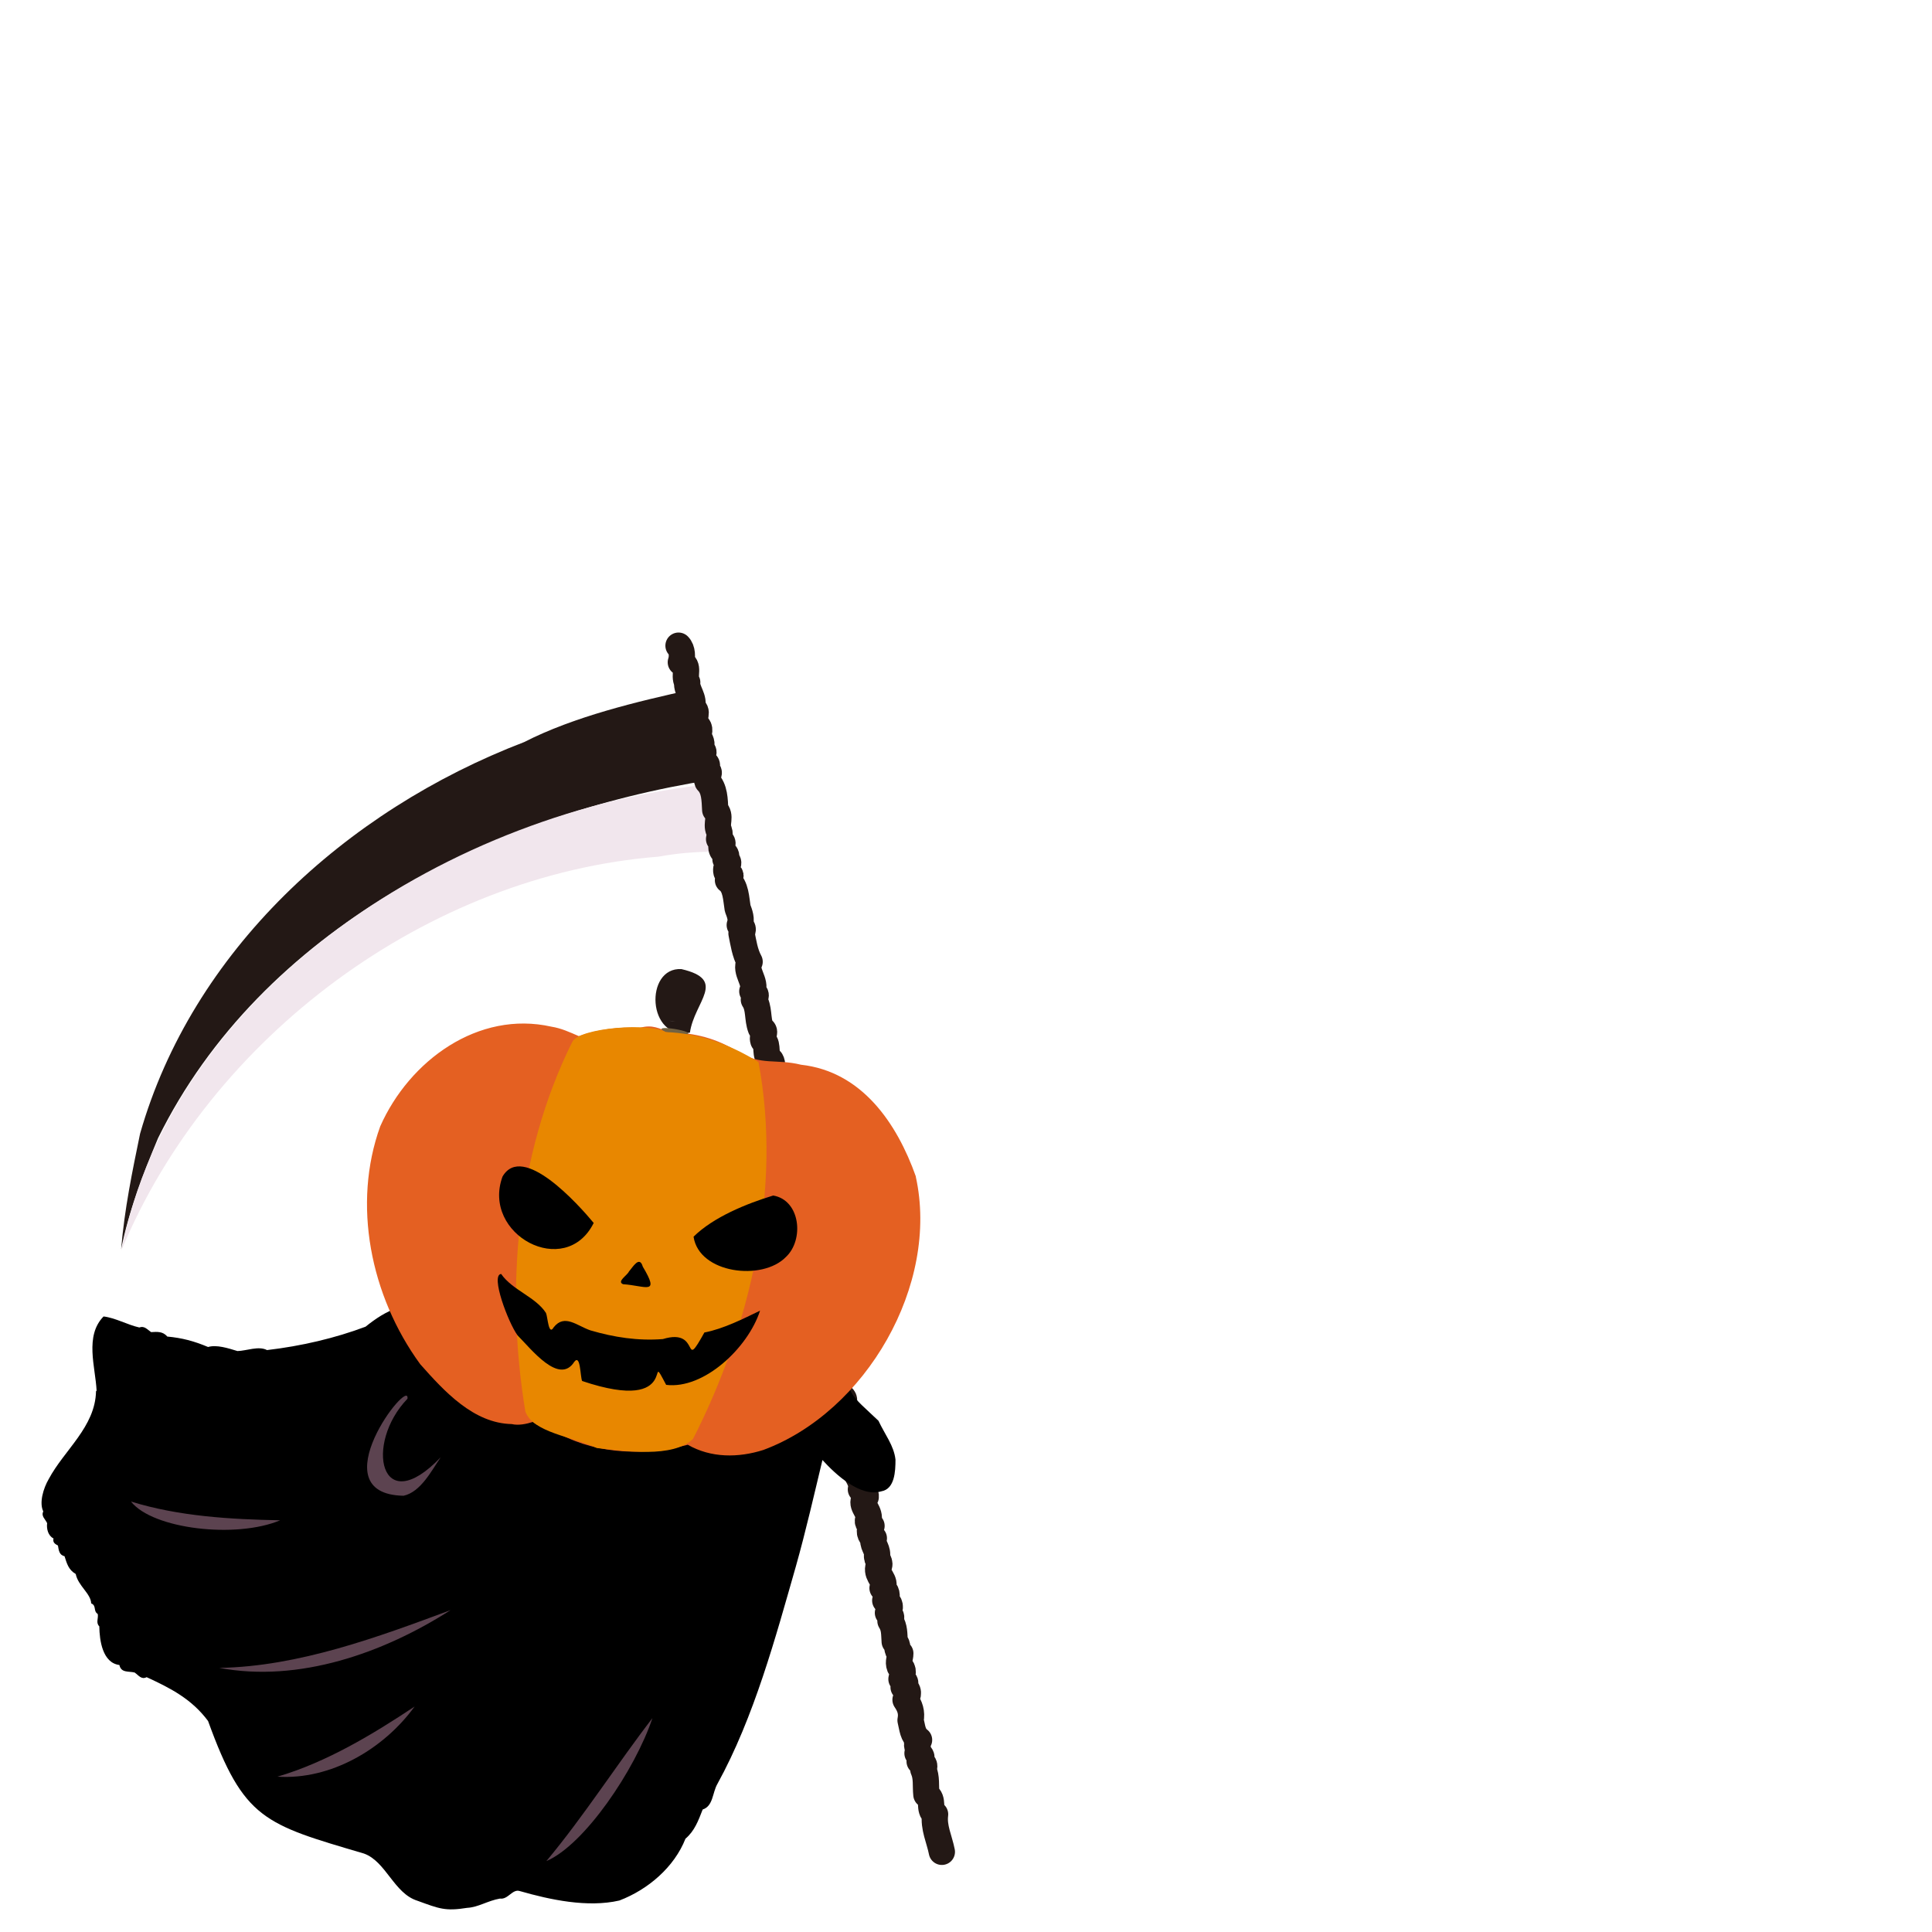
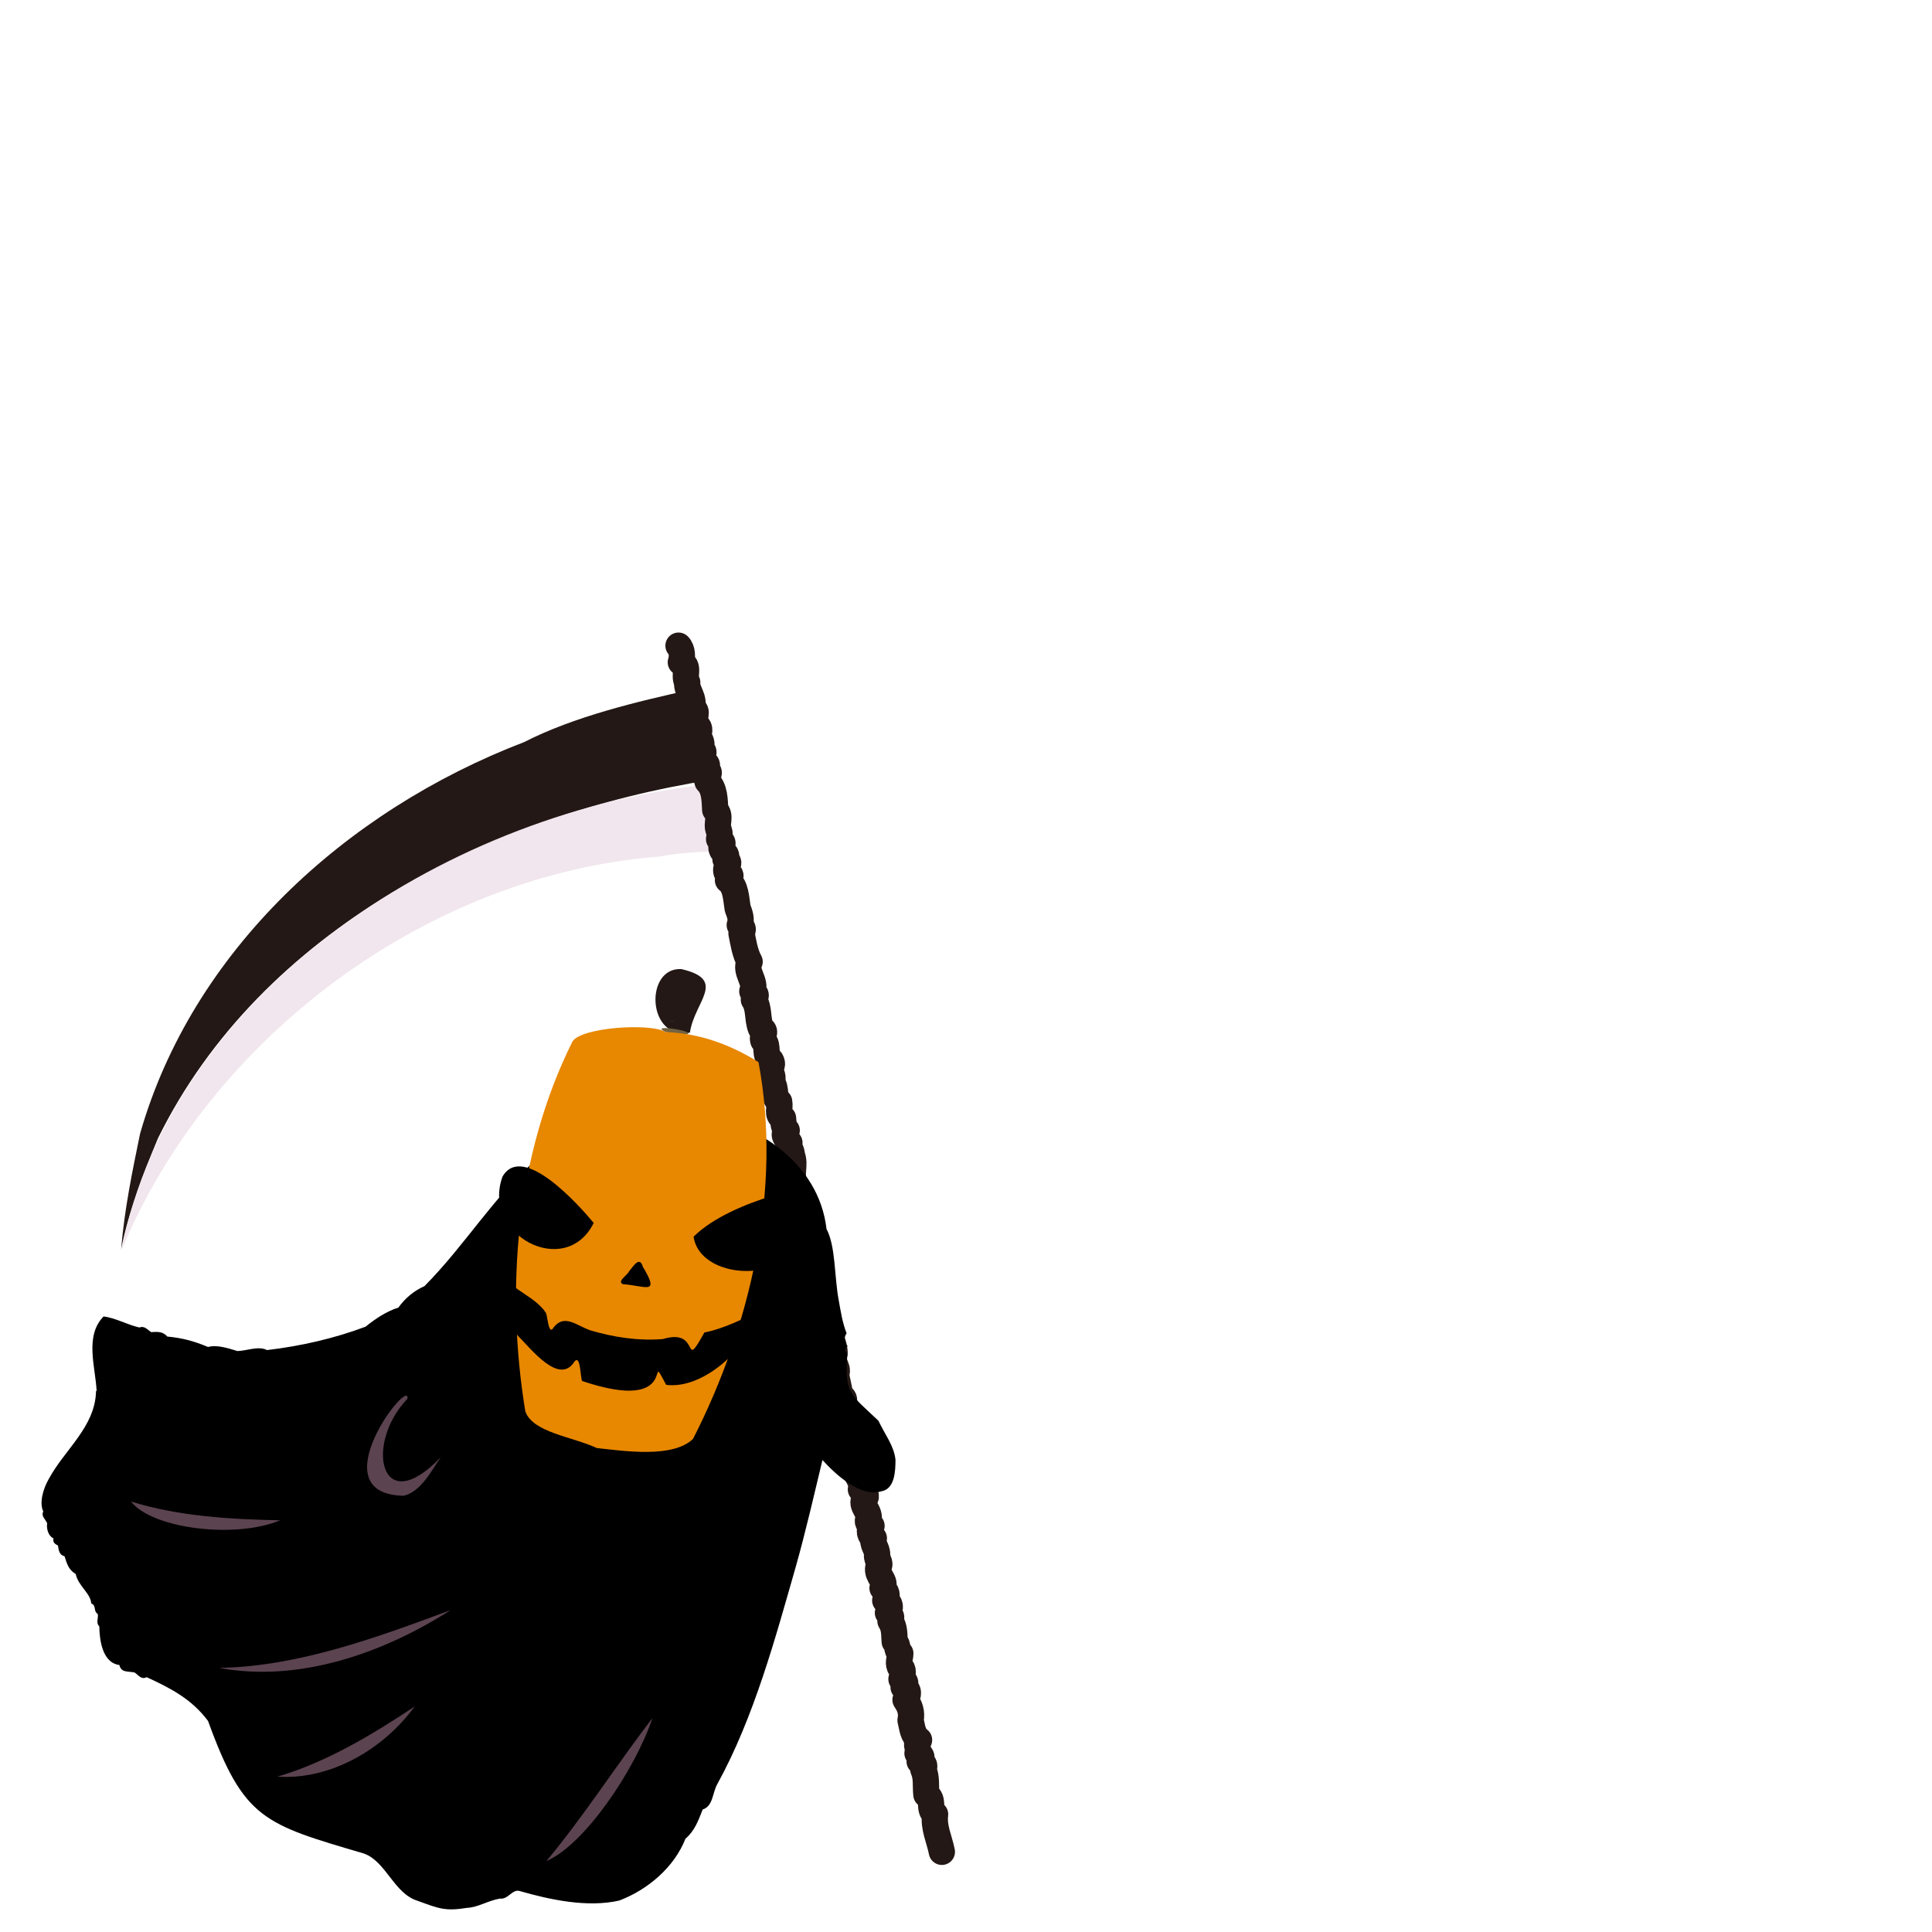
<svg xmlns="http://www.w3.org/2000/svg" width="1000" height="1000" version="1.1" viewBox="0 0 1000 1000">
  <defs>
    <style>
.cls-1 { fill: #000; }
.cls-1, .cls-2, .cls-3, .cls-4, .cls-5, .cls-6, .cls-7 { stroke-width: 0px; }
.cls-2 { fill: #f1e6ed; }
.cls-3 { fill: #231815; }
.cls-4 { fill: #e88700; }
.cls-5 { fill: #726242; }
.cls-6 { fill: #5c4350; }
.cls-7 { fill: #e46022; }
.cls-8 { fill: none; stroke: #231815; stroke-linecap: round; stroke-linejoin: round; stroke-width: 13.6px; }
</style>
  </defs>
  <path class="cls-3" d="M368.5,403.7c-4.4-15.2-6.1-31.5-10.5-46.8-28.2,6.2-60.9,14-86.7,27.2-92.9,35.6-171.9,108.5-198.8,202.7-4,19.4-8.1,39.1-9.8,59.8,3.8-19.1,11.4-39.2,19.1-57.5,53.5-108.5,172.6-167.6,286.7-185.5Z" />
  <path class="cls-2" d="M62.8,647.3c46-111,158.9-194.5,278.1-203.9,43.1-7.8,36.4,9.9,27.6-37.6-133.1,13.4-278.7,104.1-305.7,241.5Z" />
  <path class="cls-8" d="M351.2,334.2c2,2,2.1,6,1.2,8.6,4.9,2,1.2,6.4,3.3,10.4-.5,4.3,4.2,8.5,2.3,12.9,4.2,2.3.6,5,1.7,8.6,2.9,1.6,2.4,3.5,1.6,6.3,1.4,2.2,2.4,3.9,1.3,6.4,2.3,1.9,1.6,2.1.4,4.4,0,3.7,5.1,2.6,1.8,6.3,4.5,2.1,0,2.8,1.4,6.4,3.8,3.8,3.7,9.5,4,14.7,3.4,3.3.2,7,1.9,10.7.6,1.7.4,2.7.1,4.4,1.9,1.8,2.2,1.6,1.2,4.2,0,3.1,3.7,3,2.1,6.2,3.3,2.3-.3,3.4.5,6.6,2.8,2.1,2.5,1.4.8,4.3,4.2,3.1,4.2,9.8,5,14.5,1.1,2.9,2.2,5.7,1.1,8.7,1.8,1.8,1.9,1.9.9,4.3,1,4.9,1.7,10.1,4.2,14.7-2.8,5,3.8,10.5,1.4,15.3,2.3,1.9,2.1,1.8.8,4.3,2.9,4.4,1.7,9.8,3.6,14.8,3.5,1.9.3,3.3,1.3,6.4,3,2.4.1,7.5,3.9,10.3,1.2,2.1.2,2.8-.5,4.6.8,2.4,2,4.1.9,6.5,2.8,3.3.6,8,3.9,10.3.7,3.3-1.5,6.7,2,8.5.2,2.4.2,4.5,1.9,6.3-2.3,2.8-.1,3.7,1.4,6.4-.8,2.6,1.4,3.8,1.2,6.4,2.3,5.1-1.2,10.3,2,15.2,1.1,4.3,2.2,8.5,4.3,12.4-.5,2.5-.5,4.6,1.4,6.4-1.4,2.2-2.6,2.5,0,4.5.1,3.5,2.6,5.7,1.3,8.6,1.7,2.5,3,4.1.8,6.5,2.3,2.4.6,5.6,3.3,8.2.4,3.8,1.1,7.3.5,11,3.4,1.2,1.7,3.4,3.5,6-2.5,3.2,1.6,5.2,1.1,8.7.7,5.2,3.7,9,4,14.8-2.9,3.8,2.5,7.3.8,11,.3,3.7,1.7,7,1.8,10.8,1.5,1.2,2.8,1.6,2.1,4-.5,10.9,4.1,3.9,3.3,17.1,2.1,2.8-.9,5.7,2,8.5,1.2,1.4,1.7,2.3,1.2,4.2,2.5,2,1.8,4.5,0,6.7,1.4,2.7,3.2,5.3,2.4,8.4,1.3,1.1,2.7,1.7,2.5,3.9-3.3,4,1.5,6.4,1.6,10.8-1,2.1-.4,2.9,1.4,4.2-1.4,2.4-1.1,4.8,1.2,6.4-1.1,3.1,1.7,5,1.7,8.5-.5,2.9,2.3,3.8.6,6.6-.9,4.5,4.3,6.8,2.2,10.7,2.1,1.6,2.8,4,1.4,6.4,2.8,1.3,2.9,3.9,1.4,6.4,1.6,1.2,2.1,2.2,1.3,4.2,2.2,3.5,1.9,6.7,2.2,10.7,2.1,2,.6,4.3,2.9,6.1,0,2.4-1.3,4.3-.3,6.8,2.5,1.6,1.3,4,.9,6.5,2.1,1.1,2.6,2.1,1.1,4.2,3,1.3,2.6,4.1,1,6.5,2.3,3.4,3.4,6.5,2.6,10.6,1,4,1,7.6,4.4,10.2-2.4,2.3.3,4.1-.8,6.9,2.2,1,2.7,2.2,1.1,4.2,1.7.8,3.2,1.7,1.9,4.1,1.9,4.3,1.1,8.5,1.6,13.1,4.3,2.7.7,7.4,4.5,10.2-.9,6.8,2.2,12.8,3.5,19.4" />
  <path class="cls-1" d="M50,719.8c-.6-12.2-6.3-28.3,3.6-38.4,6.1.7,12.3,4.3,18.5,5.7,2.6-1,4.1,1,6.1,2.4,3.3-.2,6.1-.4,8.4,2.3,7.6.7,13.7,2.3,21.1,5.4,4.4-1.3,10.3.6,15.2,2.1,4.7-.1,11-2.8,15.3-.5,17.9-2.1,35.3-6.2,51-12.1,5.1-4.1,10.7-7.9,17-9.9,3.5-4.9,8.1-8.7,13.5-11.1,21.2-21.4,35.8-46.3,57.3-64.9,11.7-8.6,26-17.2,39.9-21.3,14.3-4.1,27.7-1.6,41.4-3.2,33,3.8,65.6,25.7,69.5,59.8,4.8,9.1,4,24.6,6.3,36.8,1.1,6.1,1.9,11.6,4.1,17.2-1.5,2.3-1.5,4.7.5,6.6-1.7,1.9-1.3,2.5-.1,4.4-1.7,20.4,2,20.8,16.1,34.3,3.3,7.1,8,12.8,8.8,20.1,0,6.1-.4,15.2-7.3,16.4-10.7,3.2-23.4-8.4-30.5-16.2-4.1,17-8.6,36.8-13.8,55.2-10.4,36.3-21.5,77.8-40.6,112.5-2.6,4.5-2.1,11.4-7.6,13.2-2.3,5.9-4.2,11.1-8.9,15.1-5.8,14.7-19.3,26.3-34.2,32-16.5,3.8-35.9-.4-51.6-4.9-3.8-1.2-6,4.5-10.2,3.9-6.4,1.1-11.2,4.5-17,4.8-11.3,1.8-14.3.5-25.8-3.7-12.1-3.8-16.2-20.3-27.6-24.4-51.5-15.2-62.2-17.5-80.7-68.6-8.4-11.3-19.2-16.9-31.8-22.7-2.7,1.4-4.1-.9-6.2-2.4-3.2-.8-7,.3-7.9-3.9-8.7-1.1-10.3-12.6-10.4-20-1.9-1.9-.4-4-.8-6.4-2.5-1.6-.5-4.3-3.4-5.5-.2-5.1-6.8-9.1-8-15.2-3.8-2.2-4.6-5.5-5.8-9.2-2.7-.6-3-3-3.4-5.5-1.5-.9-2.8-1.5-2.3-3.7-2.8-1.4-3.7-5-3.3-7.9-1-2.2-3.2-3.6-2-6.1-2.2-4.4,0-11.9,2.8-16.7,8.1-15.2,24.1-27,24.5-45.5Z" />
  <path class="cls-6" d="M337.7,889.3c-9,26.8-35.2,65.6-54.9,74,19.7-23.6,36.4-50,54.9-74Z" />
  <path class="cls-6" d="M233.2,833.4c-34.8,22.3-78.5,37.6-119.7,29.9,41.2-.7,82.5-16.1,119.7-29.9Z" />
  <path class="cls-6" d="M145,786.9c-22.7,9.6-66,4.6-77.2-9.7,24.9,7.7,51.6,9.2,77.2,9.7Z" />
  <path class="cls-6" d="M214.6,883.3c-16,22-43.4,38.1-71,36.3,25.5-7.5,49.3-21.9,71-36.3Z" />
  <path class="cls-6" d="M208.9,774.2c-44.4-.8,3.6-62.4,2-50.2-22.4,23.2-14.2,63.1,17.2,30.3-4.8,7-10.3,17.9-19.2,19.9Z" />
-   <path class="cls-7" d="M474.1,609.1c-9.9-27.9-28.1-54.5-59.5-58-13-3.2-20.5.6-32.7-6.7-10.6-6.8-22.4-9.9-35-10-5.7-2-9.2-4.3-15.7-2.4-10.3-.7-22,.9-31.6,4.3-4.6-2-9.1-4.1-14.2-4.9-37.8-8.5-73.5,17.5-88.6,51.6-14.5,40.1-5.2,87.6,20.7,123.1,12.5,14.1,27.6,30.6,47.4,31,3.4.8,7.4,0,10.9-1.1,4.2,3,9.5,5,14.2,6.4,20,10.5,44.4,11.1,66,5.4,12,6.9,26.2,6.8,39.1,2.7,53.1-19.7,91.3-85.6,78.9-141.5Z" />
  <path class="cls-3" d="M357.1,534.5c2.3-16.2,19.6-27.3-4.4-32.9-19.2-1.1-17.9,37.1,4.4,32.9ZM346.3,528.3c1.2.2,2,.3,3.3.5-1.1-.1-2.2-.3-3.3-.5Z" />
  <path class="cls-5" d="M346.3,528.3c1.1.2,2.2.3,3.3.5-1.2-.2-2.1-.3-3.3-.5Z" />
  <path class="cls-5" d="M344.6,534.2c3.3.5,6.3.9,9.6,1.4,10-1.2-19.9-6.3-9.6-1.4Z" />
  <path class="cls-4" d="M392.5,549.7c-14.9-9.3-30.8-14.9-47.9-15.5-8-4.9-44.6-2.4-48.4,5.1-29.3,58.9-34.6,128.6-24.3,191.2,3.8,11,24.4,13.1,37,19,14.6,1.6,39.3,5.3,49.8-4.7,29.6-57.9,46.3-129.2,33.9-195Z" />
  <path class="cls-1" d="M359,640.1c10.2-10.1,27.4-17.1,41.2-21.3,14.1,2.4,16.1,22.9,6.6,31.8-12.2,12.6-44.9,8.6-47.8-10.4Z" />
  <path class="cls-1" d="M307.3,633c-7.7-9.3-36.8-41.9-47.2-24-11,30,32.5,53.4,47.2,24Z" />
  <path class="cls-1" d="M364.7,689.5c-12,21.6-1.4-2.6-21.6,3.6-12.9,1-25.2-.9-37.5-4.5-7-2.4-13.4-8.7-19-1.6-2.7,4.7-3.1-5.4-4-7.4-5.3-8.3-17.4-11.8-23.2-20.2-5.7.4,3.7,25.3,8.5,31.8,7,7,21.6,26,29.4,13.6,3.2-4,3,7.7,4,10,52.9,17.8,32.2-19.2,43.5,2,19.6,2.4,42.4-19.2,48.6-38.4-8.5,4.1-18.9,9.4-28.8,11.3Z" />
  <path class="cls-1" d="M322.5,664.7c11.8.8,19.2,6,10.2-9.1-1.7-5.9-5.2.3-7.2,2.6-.8,1.9-6.4,5.1-3,6.5Z" />
</svg>